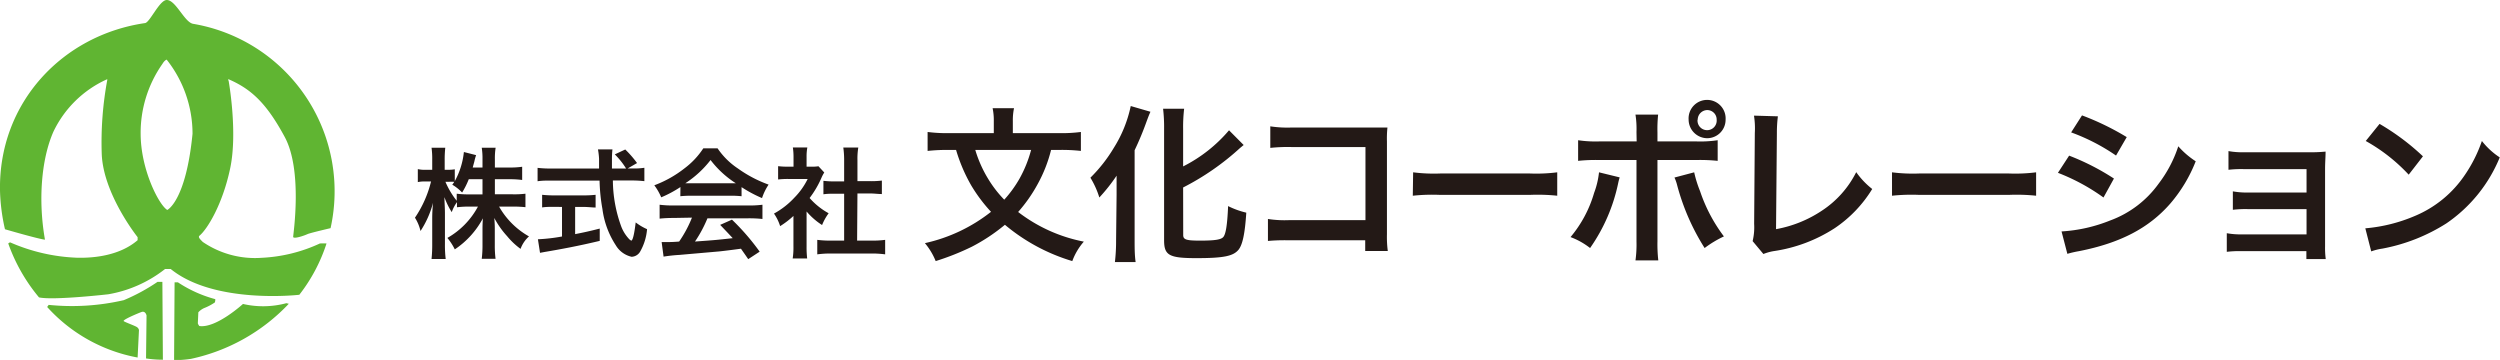
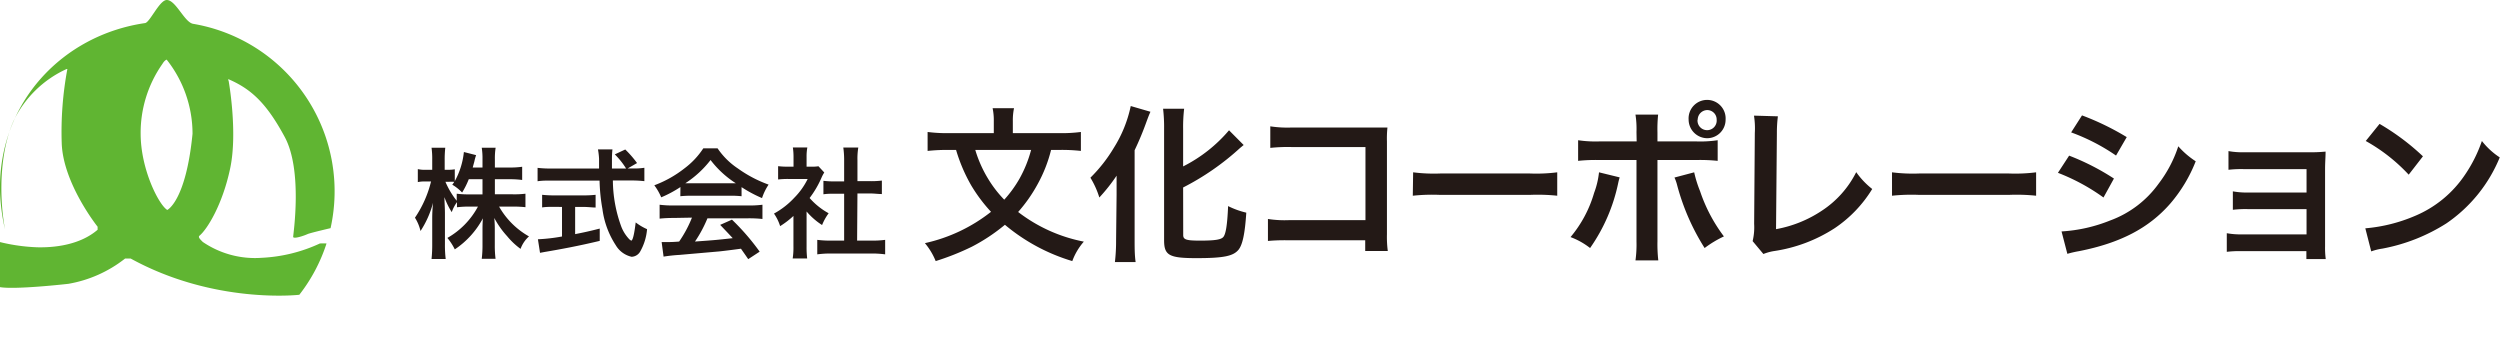
<svg xmlns="http://www.w3.org/2000/svg" viewBox="0 0 296.84 42.74">
  <defs>
    <style>.cls-1{fill:#60b532}</style>
  </defs>
  <g id="レイヤー_2" data-name="レイヤー 2">
    <g id="レイヤー_1-2" data-name="レイヤー 1">
-       <path class="cls-1" d="M16.34 42.45a19.14 19.14 0 0 1-10.74-6l.18-.25a27.37 27.37 0 0 0 8.92-.56 22.47 22.47 0 0 0 4-2.17h.58l.06 9.24q-1 0-2-.15l.06-5.1s-.12-.59-.61-.41-2.28.94-2.1 1.08 1.37.56 1.57.71a.55.55 0 0 1 .24.35zm9.22-6.93a15.13 15.13 0 0 1-4.44-2h-.39l-.06 9.24q1 0 2-.15a22.45 22.45 0 0 0 11.62-6.54L34 36a10.66 10.66 0 0 1-5.15.09s-3.18 2.91-5.18 2.62a.89.89 0 0 1-.18-.32l.06-1.31a2.09 2.09 0 0 1 .69-.5 6.35 6.35 0 0 0 1.27-.67 1 1 0 0 0 .05-.39z" />
-       <path class="cls-1" d="M36.55 27.78c.47-.17 2.7-.69 2.7-.69A20.17 20.17 0 0 0 22.94 2.83C21.91 2.67 20.88 0 19.8 0c-.86 0-2 2.65-2.57 2.74C7.43 4.16-.18 12.19 0 22.63a23.06 23.06 0 0 0 .59 4.59s3.94 1.15 4.75 1.24c-.81-4.58-.46-9.5 1-12.82a12.93 12.93 0 0 1 6.33-6.21h.08a40.65 40.65 0 0 0-.67 8.85c.18 4.78 4.26 9.88 4.26 9.88v.36c-2.1 1.81-5.13 2.14-7.23 2.08a21.76 21.76 0 0 1-7.9-1.82c-.08 0-.23.13-.23.13a20.83 20.83 0 0 0 3.65 6.4c1.68.38 8.24-.37 8.24-.37a15 15 0 0 0 6.73-3h.67C25.48 36.17 35.54 35 35.54 35a19.79 19.79 0 0 0 3.23-6.09 6.66 6.66 0 0 0-.79 0 18.45 18.45 0 0 1-6.9 1.7 11 11 0 0 1-7-1.88c-.29-.29-.58-.56-.41-.73.93-.76 2.77-3.73 3.67-8.06s-.2-10.38-.2-10.38-.12-.06 0-.15c2.71 1.17 4.52 2.87 6.67 6.86s1 11.55 1 11.85 1.28-.12 1.74-.34zm-16.69-2.85c-1-.61-3.14-4.79-3.16-9a14.25 14.25 0 0 1 2.59-8.35c.27-.45.5-.5.5-.5a14.17 14.17 0 0 1 3.07 8.81c-.79 8.01-3 9.04-3 9.04z" />
+       <path class="cls-1" d="M36.55 27.78c.47-.17 2.7-.69 2.7-.69A20.17 20.17 0 0 0 22.94 2.83C21.91 2.67 20.88 0 19.8 0c-.86 0-2 2.65-2.57 2.74C7.43 4.16-.18 12.19 0 22.63a23.06 23.06 0 0 0 .59 4.59c-.81-4.58-.46-9.5 1-12.82a12.93 12.93 0 0 1 6.33-6.21h.08a40.65 40.65 0 0 0-.67 8.85c.18 4.78 4.26 9.88 4.26 9.88v.36c-2.1 1.81-5.13 2.14-7.23 2.08a21.76 21.76 0 0 1-7.9-1.82c-.08 0-.23.13-.23.13a20.83 20.83 0 0 0 3.65 6.4c1.68.38 8.24-.37 8.24-.37a15 15 0 0 0 6.73-3h.67C25.48 36.17 35.54 35 35.54 35a19.79 19.79 0 0 0 3.23-6.09 6.66 6.66 0 0 0-.79 0 18.45 18.45 0 0 1-6.9 1.7 11 11 0 0 1-7-1.88c-.29-.29-.58-.56-.41-.73.93-.76 2.77-3.73 3.67-8.06s-.2-10.38-.2-10.38-.12-.06 0-.15c2.71 1.17 4.52 2.87 6.67 6.86s1 11.55 1 11.85 1.28-.12 1.74-.34zm-16.69-2.85c-1-.61-3.14-4.79-3.16-9a14.25 14.25 0 0 1 2.59-8.35c.27-.45.5-.5.5-.5a14.17 14.17 0 0 1 3.07 8.81c-.79 8.01-3 9.04-3 9.04z" />
      <path d="M58.76 23.07h2.11a10.78 10.78 0 0 0 1.52-.07v1.6a13.82 13.82 0 0 0-1.53-.07h-1.6a9.36 9.36 0 0 0 3.55 3.54 3.63 3.63 0 0 0-1 1.48 8.54 8.54 0 0 1-1.59-1.5 10.37 10.37 0 0 1-1.53-2.17 14 14 0 0 1 .06 1.41v1.79a12.34 12.34 0 0 0 .09 1.65H57.2a13 13 0 0 0 .09-1.65v-1.69c0-.4 0-.91.05-1.47A10.19 10.19 0 0 1 54 29.61a6.82 6.82 0 0 0-.88-1.36 9.35 9.35 0 0 0 3.63-3.72h-.94a11.63 11.63 0 0 0-1.55.08V24a4.42 4.42 0 0 0-.62 1.19 8.67 8.67 0 0 1-.87-1.78c0 .47.06 1.26.06 1.88V29a13.49 13.49 0 0 0 .09 1.75h-1.68a16.22 16.22 0 0 0 .08-1.75v-3.09a17.94 17.94 0 0 1 .1-1.84 11.35 11.35 0 0 1-1.49 3.36 5.08 5.08 0 0 0-.66-1.58 13.21 13.21 0 0 0 1.91-4.3h-.57a4.08 4.08 0 0 0-1 .07v-1.54a3.78 3.78 0 0 0 1 .08h.71V19a9.62 9.62 0 0 0-.08-1.46h1.63A12.81 12.81 0 0 0 52.8 19v1.16h.43a4.07 4.07 0 0 0 .77-.06v1.41a9.1 9.1 0 0 0 1.08-3.46l1.45.37a6.36 6.36 0 0 0-.21.77c-.09.33-.12.43-.19.7h1.16v-1a8.09 8.09 0 0 0-.09-1.35h1.65a8 8 0 0 0-.09 1.35v1h1.68A10 10 0 0 0 62 19.8v1.57a10.55 10.55 0 0 0-1.53-.09h-1.71zm-3.1-1.79a9.69 9.69 0 0 1-.79 1.58 5.48 5.48 0 0 0-1.17-.93 2.81 2.81 0 0 0 .24-.34 4.9 4.9 0 0 0-.7 0h-.35a9.62 9.62 0 0 0 1.34 2.25V23a11 11 0 0 0 1.55.08h1.51v-1.8zM75.13 20a7.07 7.07 0 0 0 1.38-.08v1.59a14 14 0 0 0-1.67-.08h-2.07a16.21 16.21 0 0 0 1 5.48 4.51 4.51 0 0 0 .86 1.4 1 1 0 0 0 .32.26c.17 0 .35-.68.53-2.16a6.48 6.48 0 0 0 1.35.8 6.44 6.44 0 0 1-.83 2.68 1.23 1.23 0 0 1-1 .6 2.92 2.92 0 0 1-1.89-1.38 10.25 10.25 0 0 1-1.58-4.29 21.59 21.59 0 0 1-.34-3.38h-5.7c-.62 0-1.14 0-1.66.08v-1.59a12.65 12.65 0 0 0 1.66.08h5.64v-1.16a8.44 8.44 0 0 0-.13-1.11h1.72a10.26 10.26 0 0 0-.06 1.15v1.12h1.68A9 9 0 0 0 73 18.33l1.24-.58a12.25 12.25 0 0 1 1.4 1.61l-1.11.64zm-9.32 4.56c-.54 0-1 0-1.44.07v-1.5a13.43 13.43 0 0 0 1.47.07h3.44a12.81 12.81 0 0 0 1.44-.07v1.51c-.42 0-.89-.07-1.43-.07h-1v3.23c1-.2 1.55-.31 2.92-.66v1.46c-2.41.58-4.65 1-6.56 1.32l-.53.1-.25-1.61a20.93 20.93 0 0 0 2.86-.33v-3.51zm14.98-2.35a13.75 13.75 0 0 1-2.28 1.22 6.63 6.63 0 0 0-.82-1.43 13.29 13.29 0 0 0 3.57-2 9.38 9.38 0 0 0 2.25-2.39h1.69A8.74 8.74 0 0 0 87.61 20a14.89 14.89 0 0 0 3.65 1.92 6.54 6.54 0 0 0-.78 1.6 15.38 15.38 0 0 1-2.43-1.3v1.08a11.32 11.32 0 0 0-1.28-.06H82a12 12 0 0 0-1.22.06zM80 25.88a15 15 0 0 0-1.68.08v-1.65a13.27 13.27 0 0 0 1.68.09h8.86a12.78 12.78 0 0 0 1.67-.09V26a14.88 14.88 0 0 0-1.67-.08H84a15.13 15.13 0 0 1-1.48 2.76C85 28.5 85 28.5 87 28.28c-.46-.5-.7-.75-1.49-1.58l1.4-.62a27.46 27.46 0 0 1 3.29 3.8l-1.36.89c-.47-.69-.62-.89-.86-1.24-1.18.16-2 .26-2.56.32l-4.8.42a18.21 18.21 0 0 0-1.83.2l-.23-1.73h.83c.2 0 .52 0 1.25-.06a14.16 14.16 0 0 0 1.52-2.84zm6.74-4.12h.63a11.63 11.63 0 0 1-3-2.76 12.1 12.1 0 0 1-3 2.76h5.31zm9.03 7.48a11.36 11.36 0 0 0 .07 1.45h-1.72a8.57 8.57 0 0 0 .09-1.48v-3.57a10.24 10.24 0 0 1-1.58 1.21 5.44 5.44 0 0 0-.73-1.49 9.6 9.6 0 0 0 2.45-1.92 8.32 8.32 0 0 0 1.55-2.19h-2.32a10.12 10.12 0 0 0-1.19.06v-1.58a9 9 0 0 0 1.12.06h.71v-1.2a7.41 7.41 0 0 0-.08-1.08h1.72a5.78 5.78 0 0 0-.09 1.11v1.17h.59a4.65 4.65 0 0 0 .82-.05l.69.74a4.3 4.3 0 0 0-.32.6 11.44 11.44 0 0 1-1.42 2.43 8.27 8.27 0 0 0 2.26 1.81 6.37 6.37 0 0 0-.78 1.4 8.19 8.19 0 0 1-1.84-1.61zm6-.67h1.71a11.56 11.56 0 0 0 1.62-.09v1.72a11.94 11.94 0 0 0-1.62-.1h-4.83a11.69 11.69 0 0 0-1.61.1v-1.72a12.28 12.28 0 0 0 1.64.09h1.55V23h-1.07c-.48 0-.94 0-1.39.07v-1.6a10.65 10.65 0 0 0 1.39.07h1.07V19a10.32 10.32 0 0 0-.1-1.48h1.78a8 8 0 0 0-.1 1.48v2.51h1.51a10.25 10.25 0 0 0 1.39-.07v1.6c-.45 0-.9-.07-1.39-.07h-1.51zM124.8 17.8a16.53 16.53 0 0 1-1.56 4 17.85 17.85 0 0 1-2.35 3.37 18.55 18.55 0 0 0 7.8 3.52 7.36 7.36 0 0 0-1.37 2.31 22.41 22.41 0 0 1-8-4.31 21.87 21.87 0 0 1-3.92 2.6 30.15 30.15 0 0 1-4.3 1.71 8 8 0 0 0-1.28-2.13 19.41 19.41 0 0 0 7.85-3.72 18.49 18.49 0 0 1-2.36-3.15 19.44 19.44 0 0 1-1.79-4.2h-.94a21.85 21.85 0 0 0-2.44.12v-2.25a17.8 17.8 0 0 0 2.5.14H118v-1.42a7.09 7.09 0 0 0-.14-1.54h2.54a7 7 0 0 0-.14 1.52v1.44h5.57a17.49 17.49 0 0 0 2.51-.14v2.25a20.33 20.33 0 0 0-2.43-.12zm-9 0a14.58 14.58 0 0 0 1.52 3.42 13.82 13.82 0 0 0 1.92 2.49 14 14 0 0 0 1.82-2.51 14.67 14.67 0 0 0 1.37-3.4zm16.78 5.3v-2.24a20.76 20.76 0 0 1-2.05 2.59 10.14 10.14 0 0 0-1.06-2.35 17.8 17.8 0 0 0 2.79-3.56 15.1 15.1 0 0 0 2-4.95l2.34.68c-.18.4-.26.62-.44 1.1a36.14 36.14 0 0 1-1.44 3.47v10.73c0 .82 0 1.71.12 2.55h-2.46a21.54 21.54 0 0 0 .14-2.59zm7.91 4.81c0 .54.36.66 2 .66 1.79 0 2.51-.12 2.77-.44s.46-1.24.56-3.66a9.79 9.79 0 0 0 2.16.78c-.16 2.48-.44 3.8-.92 4.4-.62.75-1.72 1-5 1s-3.84-.34-3.84-2.15V15.31a18.78 18.78 0 0 0-.12-2.4h2.5a18.56 18.56 0 0 0-.12 2.4v4.45a17.42 17.42 0 0 0 5.45-4.29l1.74 1.75c-.16.12-.24.2-.44.36a30.52 30.52 0 0 1-6.75 4.68zm12.51.62a22.26 22.26 0 0 0-2.45.08V26a12.8 12.8 0 0 0 2.49.14h9.09v-8.68h-8.75a19.49 19.49 0 0 0-2.55.1V15a13.39 13.39 0 0 0 2.57.14h11.34a12.13 12.13 0 0 0-.06 1.66v11a13 13 0 0 0 .1 2h-2.68v-1.27zm14.79-8.07a19.42 19.42 0 0 0 3.23.14h10.64a19.64 19.64 0 0 0 3.24-.14v2.78a22 22 0 0 0-3.26-.1H171a21.7 21.7 0 0 0-3.25.1zm24.52.6c-.06.24-.08.26-.16.62a20.77 20.77 0 0 1-3.35 7.77 8.72 8.72 0 0 0-2.32-1.3 14.37 14.37 0 0 0 2.8-5.25 9.83 9.83 0 0 0 .58-2.44zm2-5.39a11.06 11.06 0 0 0-.12-2.06h2.69a16.54 16.54 0 0 0-.08 2.12v1.06h4.58a14 14 0 0 0 2.57-.14v2.45a19.8 19.8 0 0 0-2.53-.1h-4.62v9.69a17 17 0 0 0 .1 2.23h-2.71a13.82 13.82 0 0 0 .12-2.25V19h-4.41a19.82 19.82 0 0 0-2.52.1v-2.45a14 14 0 0 0 2.56.14h4.39zm6.85 4.79a14 14 0 0 0 .7 2.24 18.85 18.85 0 0 0 2.83 5.37 12.78 12.78 0 0 0-2.29 1.38 26.76 26.76 0 0 1-3.26-7.45 5.12 5.12 0 0 0-.32-.92zm3.73-6.25a2.19 2.19 0 0 1-2.19 2.2 2.22 2.22 0 0 1-2.2-2.2 2.2 2.2 0 1 1 4.39 0zm-3.33 0a1.14 1.14 0 1 0 2.27 0 1.12 1.12 0 0 0-1.13-1.14 1.15 1.15 0 0 0-1.12 1.14zm9.54-.4a15.48 15.48 0 0 0-.12 2l-.1 11.4a14.4 14.4 0 0 0 5.45-2.2 11.77 11.77 0 0 0 4.07-4.57 9.39 9.39 0 0 0 1.9 2 15.07 15.07 0 0 1-4.45 4.65 18.09 18.09 0 0 1-7.27 2.73 5.73 5.73 0 0 0-1.2.34l-1.28-1.53a7.05 7.05 0 0 0 .18-2.06l.08-10.78a9.73 9.73 0 0 0-.1-2.06zm13.55 6.65a19.57 19.57 0 0 0 3.23.14h10.65a19.57 19.57 0 0 0 3.23-.14v2.78a21.87 21.87 0 0 0-3.25-.1H227.9a21.87 21.87 0 0 0-3.25.1zm21.03-1.98A28.49 28.49 0 0 1 251 21.2l-1.24 2.25a23.89 23.89 0 0 0-5.41-2.93zm-.9 9a18.31 18.31 0 0 0 5.77-1.3 12.29 12.29 0 0 0 5.77-4.39 14.8 14.8 0 0 0 2.32-4.42 10 10 0 0 0 2.07 1.78 17.47 17.47 0 0 1-3 5c-2.54 2.92-5.93 4.7-10.85 5.67a12.08 12.08 0 0 0-1.39.32zm2.43-13.78a31.58 31.58 0 0 1 5.31 2.58l-1.27 2.19a23.57 23.57 0 0 0-5.33-2.75zm18.99 16.12a12.63 12.63 0 0 0-1.8.08v-2.21a9.12 9.12 0 0 0 1.8.14h7.67v-3h-6.95a12.63 12.63 0 0 0-1.8.08v-2.19a9 9 0 0 0 1.8.14h6.95v-2.78h-7.47a13 13 0 0 0-1.8.08v-2.22a9.12 9.12 0 0 0 1.8.14h7.87a17.47 17.47 0 0 0 1.86-.08c0 .72-.06 1.22-.06 2.1v9.15a9.94 9.94 0 0 0 .08 1.51h-2.3v-.94zm14.65-2.71a19.07 19.07 0 0 0 5.91-1.48 13.37 13.37 0 0 0 5.93-4.89 16.8 16.8 0 0 0 2-4 8.78 8.78 0 0 0 2.12 1.95 17.51 17.51 0 0 1-6.33 7.83 21.55 21.55 0 0 1-7.61 3 6.5 6.5 0 0 0-1.32.33zm1.69-12.4a27.87 27.87 0 0 1 5.15 3.85L286 20.74a20.71 20.71 0 0 0-5.1-4z" fill="#231916" />
    </g>
  </g>
</svg>